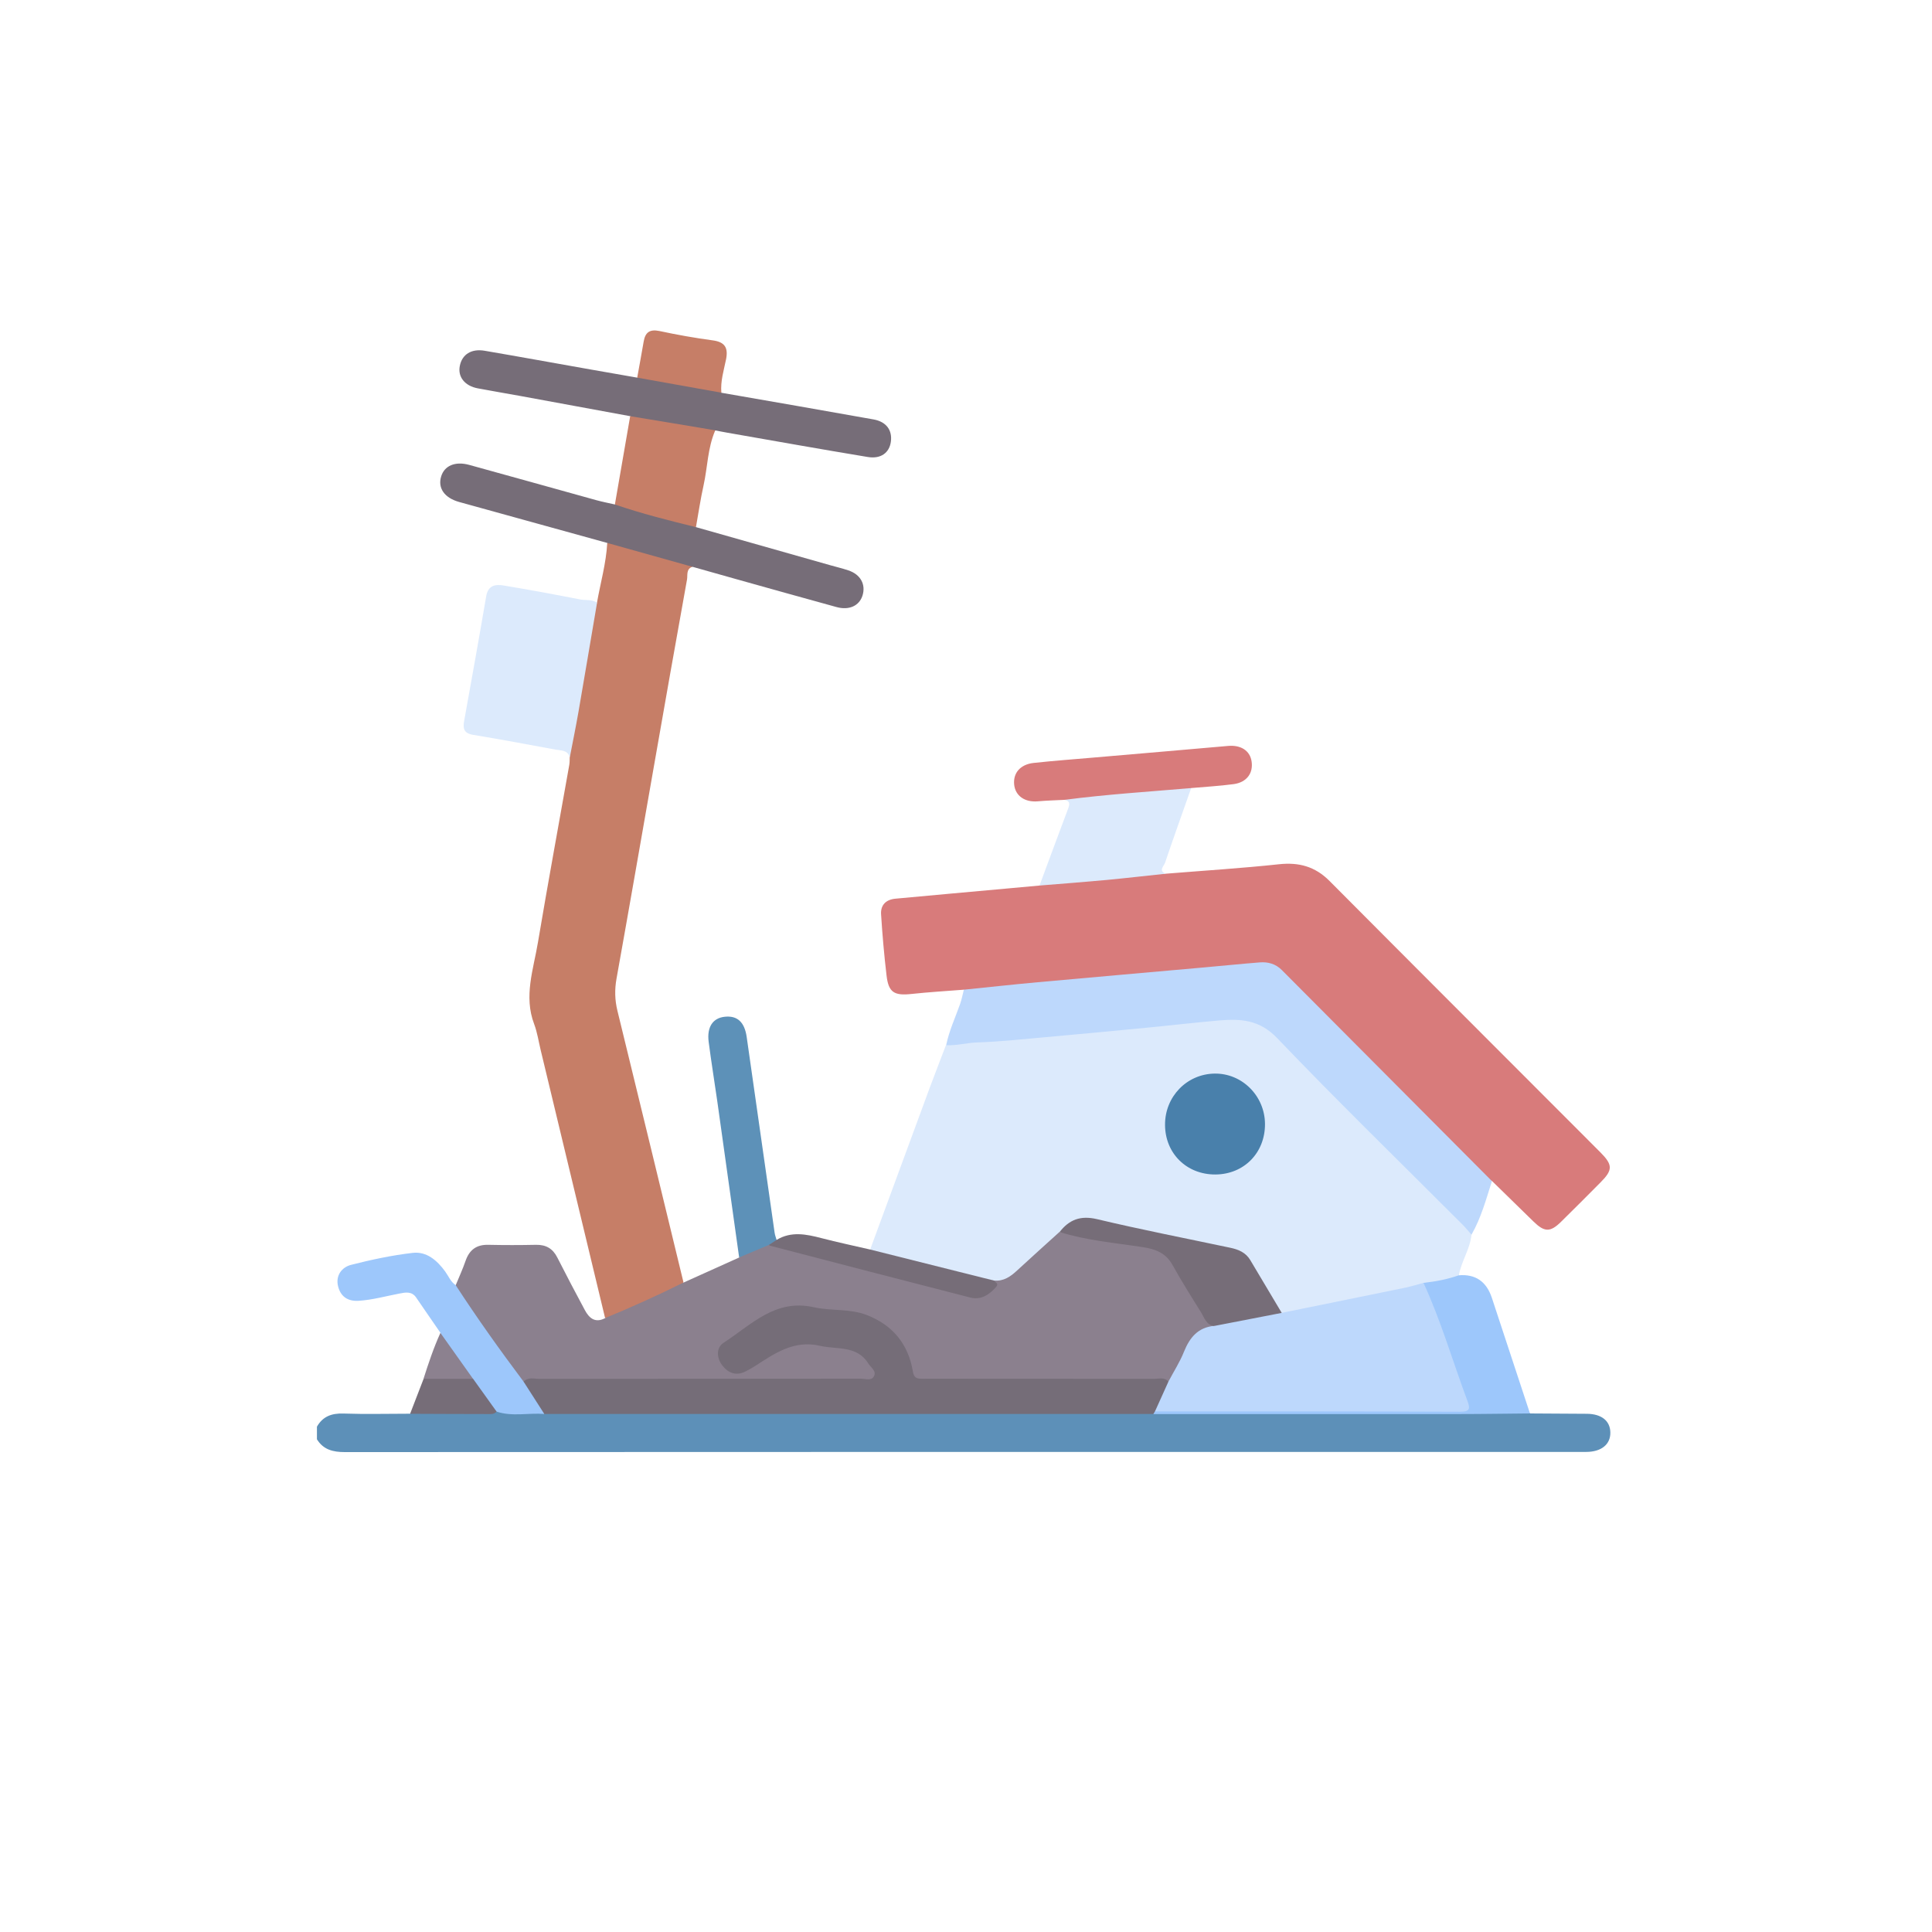
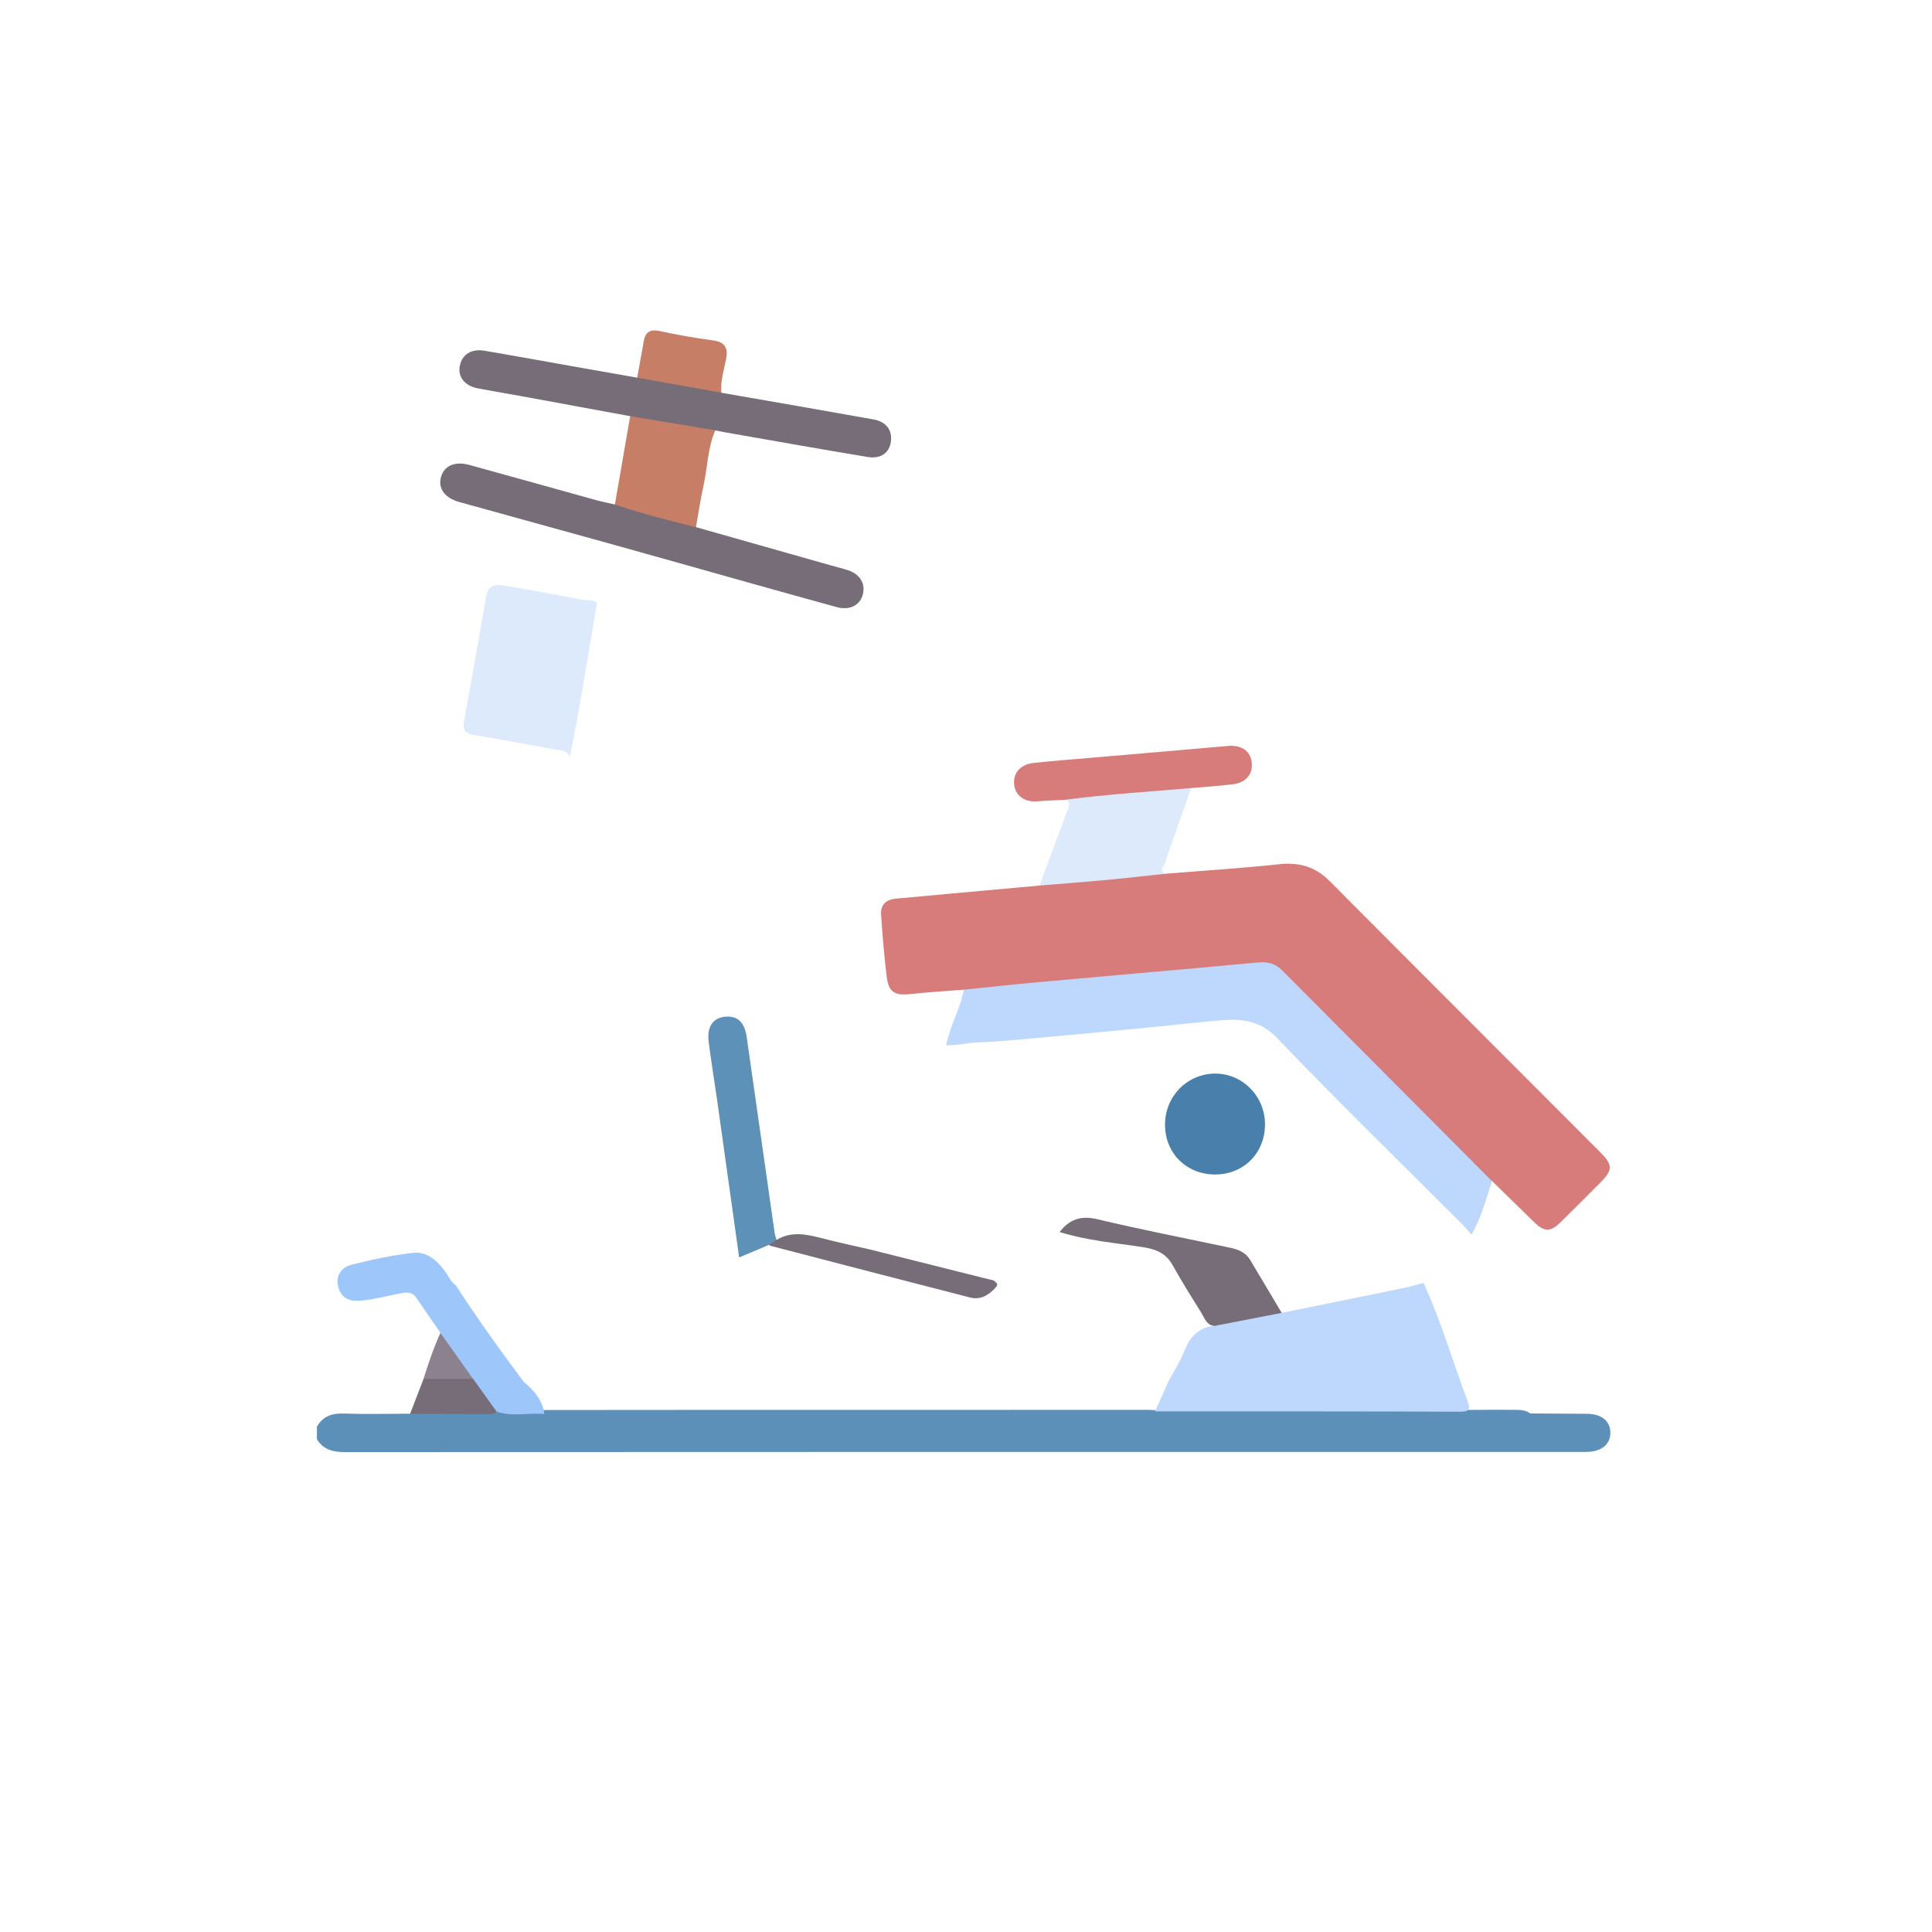
<svg xmlns="http://www.w3.org/2000/svg" id="_レイヤー_1" data-name="レイヤー 1" viewBox="0 0 225 225">
  <defs>
    <style>
      .cls-1 {
        fill: #8b808e;
      }

      .cls-2 {
        fill: #9dc7fb;
      }

      .cls-3 {
        fill: #8c818f;
      }

      .cls-4 {
        fill: #bdd8fc;
      }

      .cls-5 {
        fill: #d87b7b;
      }

      .cls-6 {
        fill: #dceafc;
      }

      .cls-7 {
        fill: #c67e67;
      }

      .cls-8 {
        fill: #4980ab;
      }

      .cls-9 {
        fill: #756d78;
      }

      .cls-10 {
        fill: #766d78;
      }

      .cls-11 {
        fill: #5d91b8;
      }

      .cls-12 {
        fill: #5d90b8;
      }
    </style>
  </defs>
  <path class="cls-12" d="M178.18,164.61c2.21,.01,4.41,.03,6.62,.04,1.71,.01,2.72,.82,2.74,2.17,.03,1.39-1.05,2.27-2.82,2.27-5.78,0-11.57,0-17.35,0-42.4,0-84.81,0-127.21,.02-1.39,0-2.5-.28-3.25-1.49v-1.47c.68-1.19,1.7-1.57,3.06-1.53,2.59,.09,5.19,.02,7.79,.02,.63-.48,1.38-.41,2.11-.42,2.63-.04,5.26,.07,7.89-.07,1.93,.09,3.86,.11,5.79,.06,23.43-.03,46.87,0,70.3-.02,.15,0,.29,.02,.44,.03,12.6,.04,25.2,.09,37.8-.03,1.47-.01,2.94-.01,4.41,0,.59,0,1.18,.04,1.69,.4Z" />
-   <path class="cls-6" d="M171.37,143.79c-.16,1.68-1.19,3.09-1.47,4.74-.15,.77-.84,.67-1.35,.8-.88,.22-1.77,.43-2.68,.49-5.05,1.28-10.2,2.08-15.28,3.23-.38,.09-.77,.15-1.16,.06-1.23-.84-1.86-2.17-2.43-3.42-1.32-2.9-3.51-4.18-6.57-4.63-4.16-.62-8.25-1.67-12.35-2.6-1.77-.4-3.17-.18-4.38,1.17-1.55,1.61-3.35,2.94-4.91,4.54-.87,.9-1.92,1.48-3.26,1.26-4.38-.9-8.69-2.12-13.05-3.13-.47-.11-.97-.19-1.15-.76,2.32-6.3,4.64-12.6,6.96-18.9,.61-1.64,1.25-3.27,1.87-4.91,.75-.56,1.64-.6,2.52-.67,6.44-.48,12.87-1.12,19.31-1.68,4.19-.36,8.37-.88,12.59-.99,1.42-.04,2.54,.45,3.54,1.45,7.44,7.47,14.9,14.91,22.35,22.37,.43,.43,1.02,.82,.89,1.59Z" />
  <path class="cls-5" d="M112.24,115.26c-2.04,.16-4.09,.28-6.12,.5-1.97,.21-2.64-.18-2.87-2.13-.28-2.37-.49-4.76-.64-7.15-.07-1.09,.58-1.72,1.68-1.82,4.28-.4,8.55-.78,12.83-1.17,1.31-.12,2.62-.24,3.94-.36,1.74-1.06,3.73-.63,5.59-.9,2.02-.3,4.09-.32,6.12-.62,1.03-.15,2.01,.22,3.03,.14,4.39-.36,8.78-.63,13.16-1.1,2.32-.25,4.2,.27,5.86,1.93,10.5,10.56,21.04,21.08,31.56,31.62,1.46,1.47,1.46,2.06,0,3.52-1.52,1.53-3.04,3.06-4.58,4.57-1.26,1.24-1.93,1.22-3.22-.04-1.61-1.57-3.22-3.14-4.83-4.72-.82-.08-1.24-.75-1.75-1.25-7.32-7.31-14.66-14.61-21.94-21.96-1.34-1.35-2.65-1.92-4.66-1.73-7.21,.68-14.42,1.39-21.65,1.91-3.46,.25-6.91,.71-10.38,.89-.39,.02-.78,.15-1.13-.14Z" />
-   <path class="cls-1" d="M115.76,149.13c1.11,.11,1.92-.45,2.69-1.17,1.63-1.51,3.29-2.99,4.94-4.49,2.8,.07,5.5,1.02,8.27,1.14,3.19,.14,5.1,1.72,6.46,4.46,.91,1.83,1.97,3.61,3.27,5.22,.11,.57-.35,.66-.71,.73-1.09,.22-1.65,.96-2.09,1.88-.49,1.02-.99,2.03-1.52,3.02-.27,.52-.52,1.09-1.25,1.09-8.87-.06-17.74,0-26.61-.03-.59,0-1.18,0-1.76-.03-.85-.04-1.3-.44-1.52-1.29-1.08-4.1-3.51-6.14-7.74-6.68-1.56-.2-3.13-.22-4.68-.47-1.14-.18-2.25,.04-3.28,.56-1.71,.86-3.31,1.92-4.9,2.97-1.07,.71-1.32,1.68-.83,2.51,.53,.89,1.5,1.06,2.72,.44,.61-.31,1.24-.62,1.76-1.05,3.18-2.66,6.75-1.67,10.24-1.07,1.27,.22,2.08,1.27,2.66,2.38,.53,1,.2,1.54-.96,1.7-.63,.09-1.27,.05-1.91,.05-12.55,.02-25.09-.04-37.64,.04-.68,.07-1.08-.36-1.43-.84-2.21-3.09-4.4-6.19-6.57-9.31-.24-.35-.51-.73-.3-1.21,.39-.95,.82-1.88,1.15-2.84,.44-1.27,1.26-1.9,2.63-1.87,1.86,.04,3.72,.04,5.58,0,1.16-.02,1.95,.44,2.47,1.47,1.04,2.05,2.11,4.08,3.2,6.11,.51,.96,1.21,1.57,2.37,.96,1.75-1.51,3.99-2.04,6.01-3.01,.98-.47,1.87-1.32,3.1-1.12,2.17-.98,4.33-1.95,6.5-2.93,1.01-.96,2.2-1.52,3.59-1.64,5.08,1.24,10.14,2.55,15.21,3.84,2.56,.65,5.1,1.37,7.67,1.95,1.68,.37,2.58-.07,3.2-1.45Z" />
-   <path class="cls-7" d="M79.58,149.37c-2.98,1.49-6.02,2.86-9.11,4.13-2.5-10.41-5.01-20.83-7.51-31.24-.24-1-.39-2.03-.75-2.99-1.24-3.25-.08-6.39,.44-9.53,1.16-6.9,2.43-13.78,3.65-20.67,.05-.29,.04-.59,.05-.88-.13-2.15,.41-4.22,.77-6.31,.57-3.26,1.15-6.52,1.73-9.78,.12-.66,.15-1.37,.67-1.89,.41-2.33,1.07-4.61,1.2-6.98,.35-.3,.74-.16,1.11-.06,2.71,.74,5.43,1.47,8.13,2.25,.3,.09,.7,.11,.7,.58-.78,.24-.56,.99-.65,1.49-1.34,7.4-2.64,14.82-3.94,22.23-1.42,8.09-2.82,16.17-4.27,24.25-.23,1.29-.2,2.5,.11,3.76,2.58,10.53,5.13,21.08,7.69,31.62Z" />
  <path class="cls-4" d="M112.24,115.26c2.87-.29,5.74-.61,8.61-.87,6.48-.59,12.96-1.15,19.43-1.73,2.14-.19,4.28-.41,6.43-.58,.97-.08,1.86,.18,2.56,.88,8.16,8.19,16.32,16.4,24.48,24.59-.68,2.12-1.26,4.29-2.38,6.24-.35-.4-.69-.82-1.07-1.2-7.2-7.21-14.51-14.32-21.55-21.68-2.06-2.16-4.25-2.28-6.75-2.07-2.76,.24-5.51,.56-8.27,.83-4.07,.39-8.13,.78-12.2,1.14-2.57,.23-5.14,.51-7.71,.59-1.23,.04-2.41,.39-3.63,.32,.34-1.67,1.06-3.2,1.62-4.79,.19-.54,.3-1.11,.44-1.67Z" />
  <path class="cls-6" d="M69.53,70.21c-.72,4.23-1.43,8.46-2.16,12.69-.31,1.77-.67,3.53-1.01,5.29-.25-.86-1.02-.77-1.66-.89-3.2-.59-6.39-1.19-9.6-1.72-1.09-.18-1.21-.75-1.04-1.65,.87-4.82,1.74-9.65,2.56-14.48,.22-1.31,1.09-1.42,2.05-1.26,2.97,.49,5.93,1.04,8.88,1.62,.66,.13,1.39-.04,1.99,.39Z" />
  <path class="cls-10" d="M80.65,66.01c-3.31-.93-6.62-1.85-9.93-2.78-5.75-1.59-11.5-3.18-17.25-4.77-1.69-.47-2.5-1.6-2.1-2.95,.37-1.27,1.63-1.82,3.27-1.37,4.95,1.36,9.89,2.75,14.84,4.12,.7,.19,1.42,.33,2.13,.49,1.99-.09,3.77,.82,5.64,1.27,1.3,.32,2.7,.46,3.8,1.37,5.21,1.48,10.42,2.96,15.62,4.43,.7,.2,1.42,.37,2.11,.6,1.44,.47,2.08,1.65,1.66,2.96-.38,1.17-1.55,1.72-3.01,1.32-3.91-1.07-7.81-2.17-11.71-3.26-1.69-.47-3.38-.95-5.07-1.43Z" />
  <path class="cls-10" d="M73.4,48.47c-4.28-.79-8.55-1.58-12.83-2.36-1.64-.3-3.28-.57-4.91-.88-1.53-.28-2.37-1.34-2.11-2.62,.26-1.33,1.34-2.03,2.9-1.76,4.1,.7,8.19,1.45,12.28,2.17,1.83,.32,3.66,.64,5.48,.96,.39-.25,.82-.29,1.26-.2,2.47,.48,4.96,.82,7.43,1.33,.45,.09,.82,.27,1.11,.63,5.91,1.03,11.83,2.05,17.74,3.11,1.48,.27,2.18,1.26,2,2.59-.17,1.28-1.16,2.04-2.7,1.78-5.44-.9-10.87-1.87-16.3-2.82-.48-.08-.96-.18-1.44-.27-.52,.14-1.04,.26-1.57,.15-2.78-.57-5.67-.66-8.33-1.8Z" />
  <path class="cls-6" d="M135.8,101.75c-2.31,.24-4.61,.51-6.92,.73-2.61,.24-5.21,.44-7.82,.65,1.12-3.01,2.23-6.03,3.36-9.03,.2-.53,.14-.85-.46-.95,.14-.64,.69-.63,1.16-.66,4.14-.28,8.26-.79,12.4-1.05,.44-.03,.89-.06,1.2,.35-1.02,2.9-2.06,5.79-3.04,8.69-.13,.38-.83,.96,.13,1.28Z" />
  <path class="cls-2" d="M53.07,149.67c2.5,3.85,5.16,7.57,7.91,11.24,1.19,1,2.21,2.12,2.41,3.76-1.85-.15-3.74,.34-5.57-.28-1.48-.81-1.87-2.52-2.97-3.63-.89-1.31-1.82-2.59-2.75-3.87-.36-.5-.79-.98-.8-1.66-.94-1.37-1.89-2.73-2.82-4.1-.52-.78-1.26-.62-1.98-.48-1.58,.3-3.13,.74-4.74,.84-1.3,.08-2.11-.54-2.39-1.7-.3-1.23,.42-2.21,1.53-2.49,2.35-.6,4.75-1.11,7.16-1.39,1.62-.19,2.84,.87,3.78,2.16,.4,.55,.64,1.21,1.24,1.61Z" />
-   <path class="cls-2" d="M165.79,149.4c1.4-.15,2.77-.41,4.1-.88q2.9-.24,3.85,2.62c1.48,4.49,2.96,8.98,4.44,13.47-2.74,.02-5.47,.07-8.21,.07-11.88,0-23.77,0-35.65,0-.07-.35,.18-.46,.43-.58,.77-.22,1.55-.15,2.33-.15,10.56,0,21.13,0,31.69,0,1.92,0,1.98-.05,1.3-1.89-1.41-3.8-2.6-7.69-4.19-11.43-.17-.39-.43-.8-.09-1.23Z" />
  <path class="cls-5" d="M138.71,91.78c-4.92,.42-9.85,.73-14.75,1.37-1.03,.05-2.05,.08-3.08,.17-1.51,.14-2.63-.62-2.77-1.94-.14-1.35,.71-2.36,2.27-2.53,2.38-.26,4.77-.43,7.16-.64,5.16-.45,10.33-.88,15.49-1.34,1.47-.13,2.54,.54,2.73,1.8,.21,1.37-.57,2.45-2.1,2.65-1.65,.22-3.31,.31-4.97,.46Z" />
  <path class="cls-11" d="M89.57,144.97c-1.16,.49-2.32,.98-3.49,1.47-.85-6.05-1.69-12.1-2.54-18.15-.33-2.32-.71-4.64-1.01-6.96-.22-1.73,.49-2.78,1.89-2.92,1.44-.15,2.29,.61,2.54,2.36,1.09,7.59,2.17,15.19,3.25,22.78,.04,.29,.15,.57,.23,.85,.04,.68-.5,.5-.87,.57Z" />
  <path class="cls-7" d="M73.4,48.47c2.64,.44,5.28,.87,7.91,1.31,.66,.11,1.33,.23,1.99,.34-.89,2.04-.89,4.26-1.36,6.39-.36,1.61-.6,3.26-.89,4.88-3.17-.78-6.34-1.57-9.44-2.64,.59-3.43,1.19-6.86,1.78-10.28Z" />
  <path class="cls-10" d="M89.57,144.97c.29-.19,.58-.38,.87-.57,1.7-1.03,3.45-.67,5.22-.21,1.88,.49,3.79,.89,5.68,1.33,4.33,1.09,8.67,2.17,13,3.26,.47,.12,.95,.23,1.42,.35,.16,.24,.62,.34,.21,.79-.81,.91-1.77,1.5-2.98,1.19-7.78-1.99-15.56-4.02-23.33-6.04-.04-.01-.07-.07-.1-.11Z" />
  <path class="cls-7" d="M84,45.73c-3.26-.58-6.53-1.17-9.79-1.75,.25-1.4,.51-2.79,.75-4.19,.18-1.07,.69-1.48,1.84-1.24,2.05,.44,4.13,.81,6.21,1.09,1.41,.19,1.81,.86,1.55,2.19-.26,1.29-.67,2.56-.55,3.91Z" />
  <path class="cls-10" d="M55.1,160.58c.91,1.27,1.82,2.54,2.73,3.81-.29,.35-.69,.29-1.07,.29-3,0-6-.02-9-.03,.52-1.36,1.04-2.71,1.57-4.07,1.93-.74,3.85-.73,5.78,0Z" />
  <path class="cls-3" d="M55.1,160.58c-1.93,0-3.85,0-5.78,0,.58-1.81,1.18-3.62,1.97-5.35,1.27,1.78,2.53,3.57,3.8,5.35Z" />
-   <path class="cls-9" d="M134.51,164.37c-.06,.1-.13,.2-.19,.3-23.64,0-47.28,0-70.93,0-.8-1.25-1.61-2.51-2.41-3.76,.51-.57,1.2-.33,1.8-.33,12.49-.01,24.99,0,37.48-.02,.51,0,1.2,.28,1.5-.25,.37-.63-.35-1.05-.63-1.51-1.33-2.15-3.67-1.61-5.65-2.07-2.98-.69-5.22,.85-7.5,2.33-.37,.24-.75,.45-1.14,.65-1.1,.56-2.02,.21-2.72-.69-.68-.89-.73-2.08,.16-2.65,3.2-2.06,5.97-5.14,10.49-4.13,2.01,.45,4.19,.14,6.18,.91,3.01,1.17,4.83,3.38,5.36,6.56,.12,.74,.44,.86,1.06,.86,1.91-.01,3.82,0,5.73,0,7.1,0,14.21,0,21.31,.01,.56,0,1.19-.22,1.66,.32,.16,1.47-.66,2.49-1.57,3.48Z" />
  <path class="cls-4" d="M134.51,164.37c.52-1.16,1.05-2.32,1.57-3.48,.61-1.16,1.33-2.27,1.81-3.48,.67-1.65,1.63-2.82,3.51-3,.44-.56,1.1-.59,1.71-.71,1.53-.31,3.06-.63,4.59-.92,.52-.1,1.06-.24,1.55,.12,4.81-.98,9.62-1.95,14.42-2.94,.71-.15,1.41-.37,2.11-.56,2.04,4.43,3.39,9.12,5.09,13.67,.34,.91,.41,1.35-.85,1.34-11.84-.05-23.68-.04-35.52-.04Z" />
  <path class="cls-10" d="M149.26,152.9c-2.62,.51-5.24,1.01-7.85,1.52-.95-.11-1.15-.98-1.55-1.61-1.14-1.82-2.28-3.64-3.32-5.51-.78-1.39-1.97-1.83-3.46-2.06-3.24-.5-6.53-.77-9.68-1.76,1.12-1.44,2.43-1.95,4.35-1.5,5.16,1.23,10.37,2.24,15.56,3.34,.93,.2,1.77,.55,2.29,1.42,1.22,2.06,2.44,4.11,3.67,6.16Z" />
  <path class="cls-8" d="M147.32,130.89c.02,3.36-2.44,5.87-5.77,5.89-3.35,.02-5.86-2.45-5.87-5.78-.02-3.28,2.53-5.92,5.77-5.97,3.2-.05,5.85,2.6,5.87,5.86Z" />
</svg>